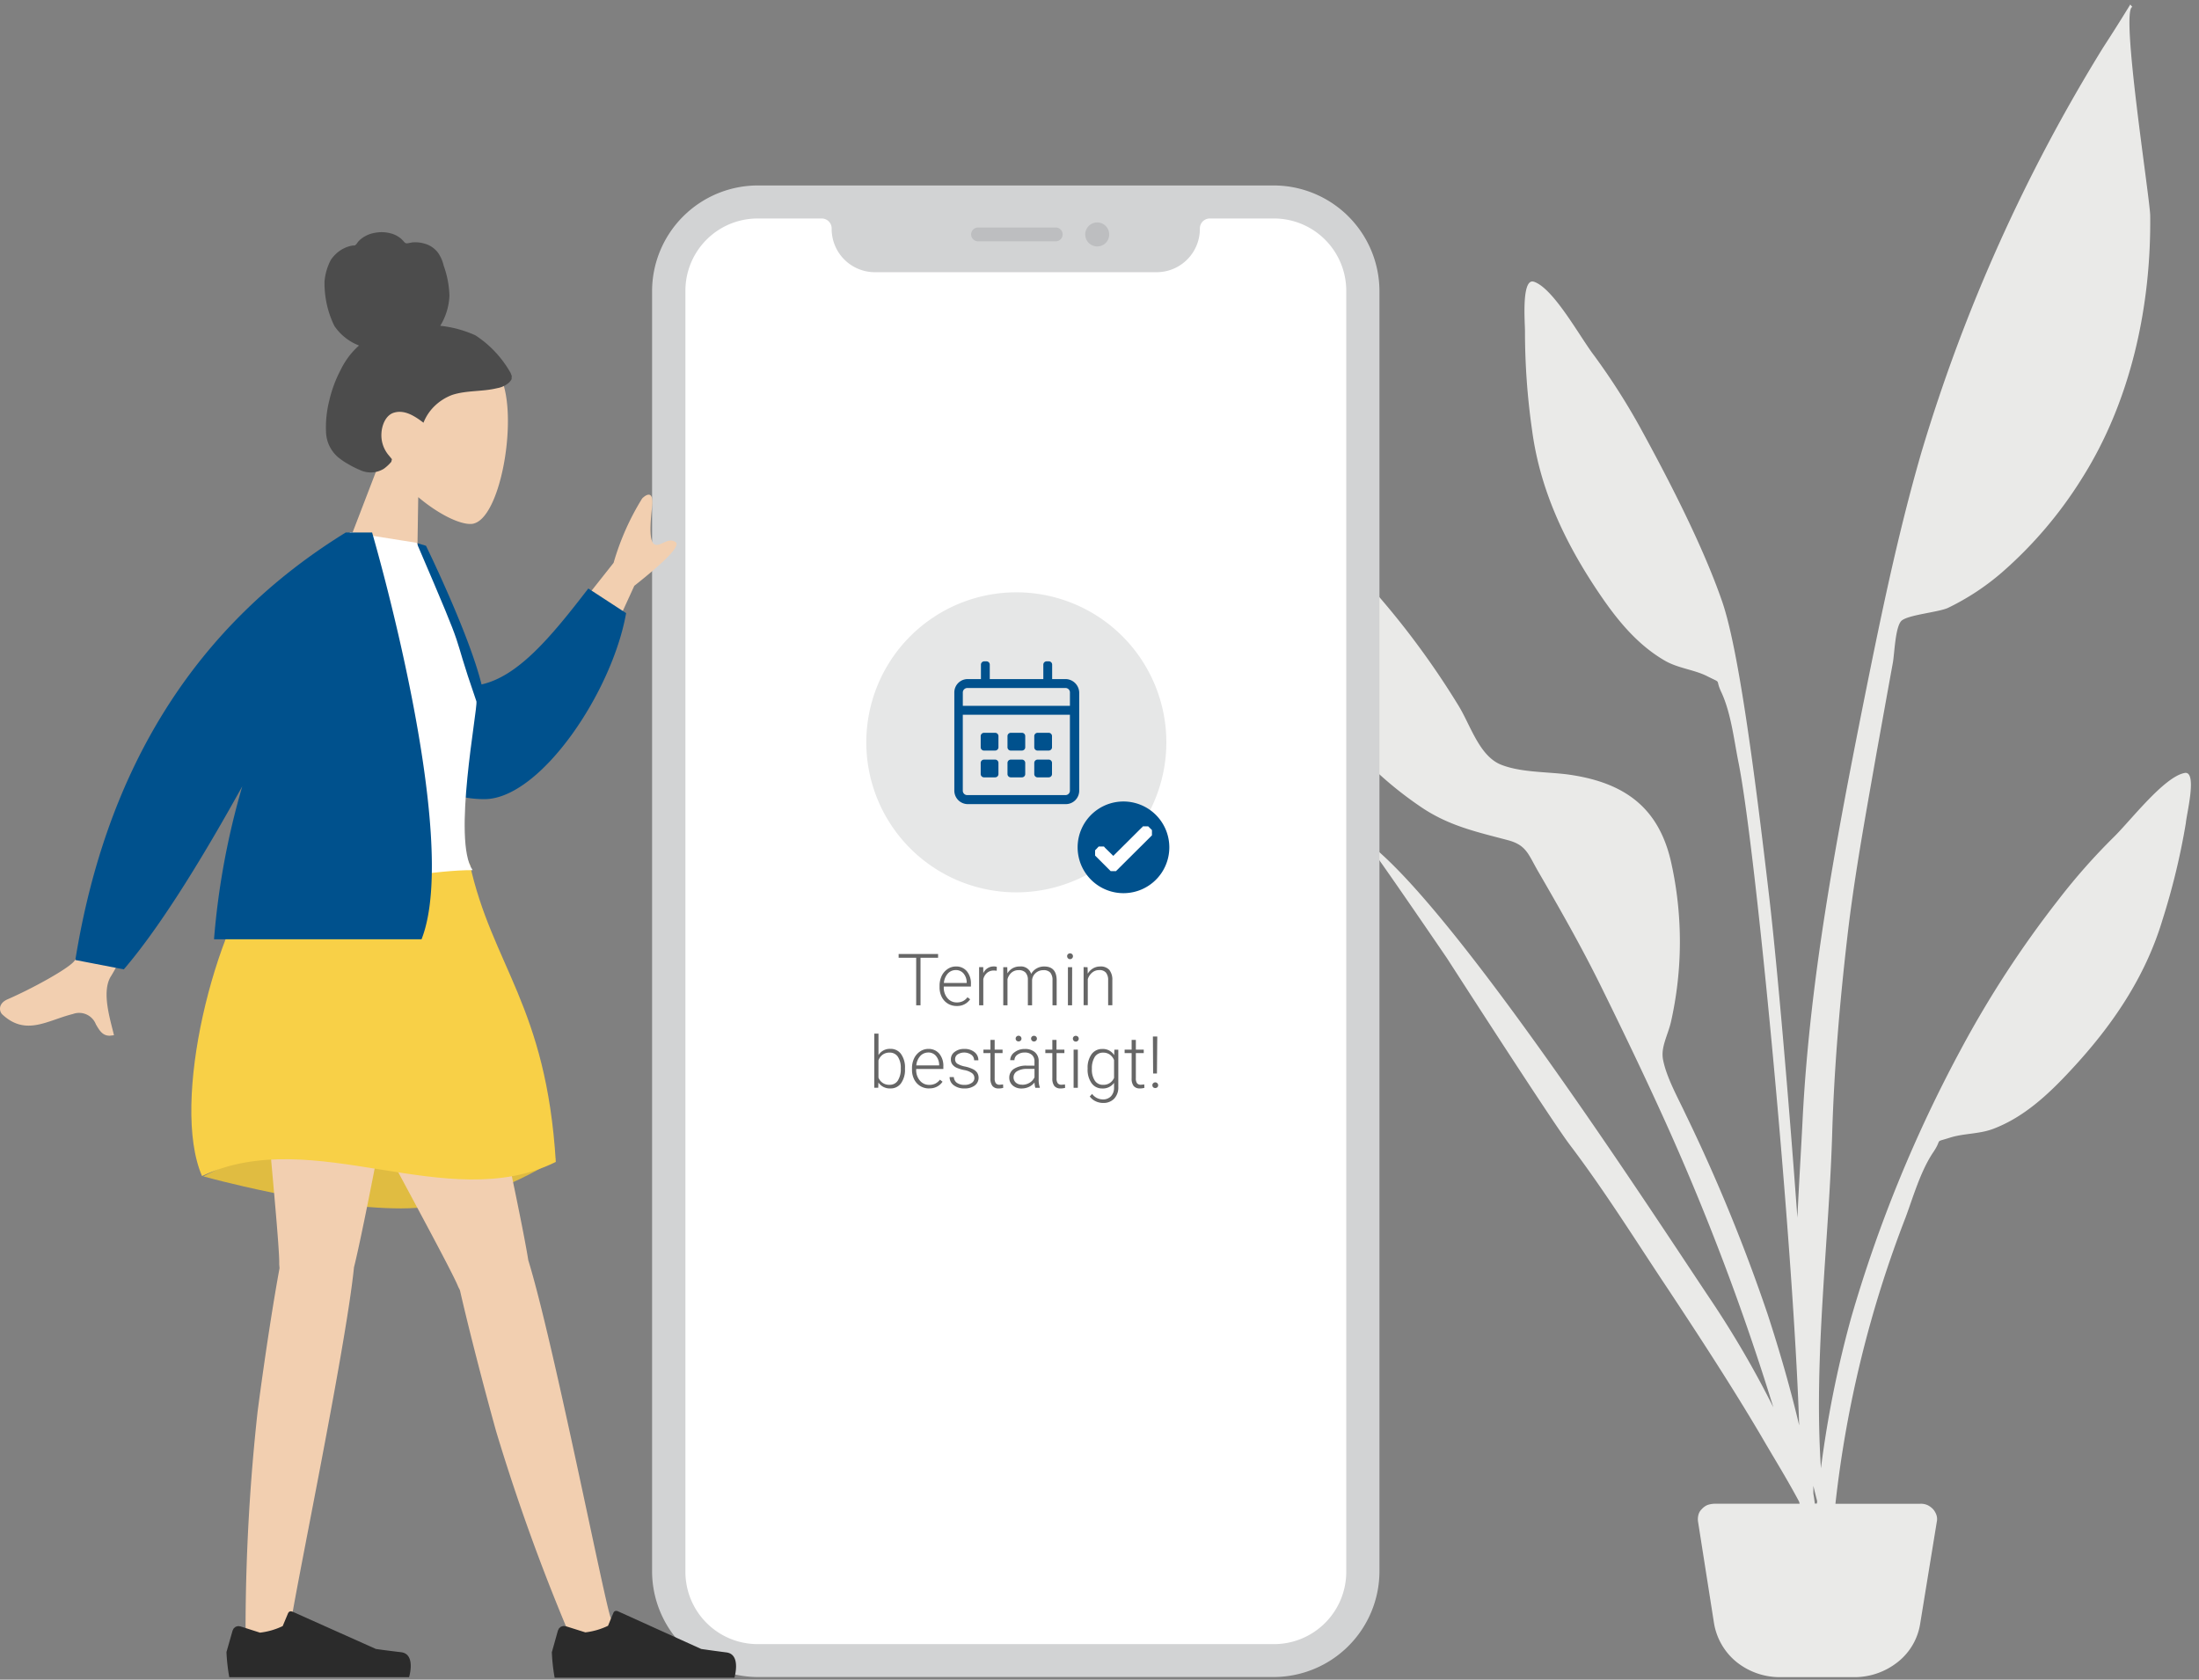
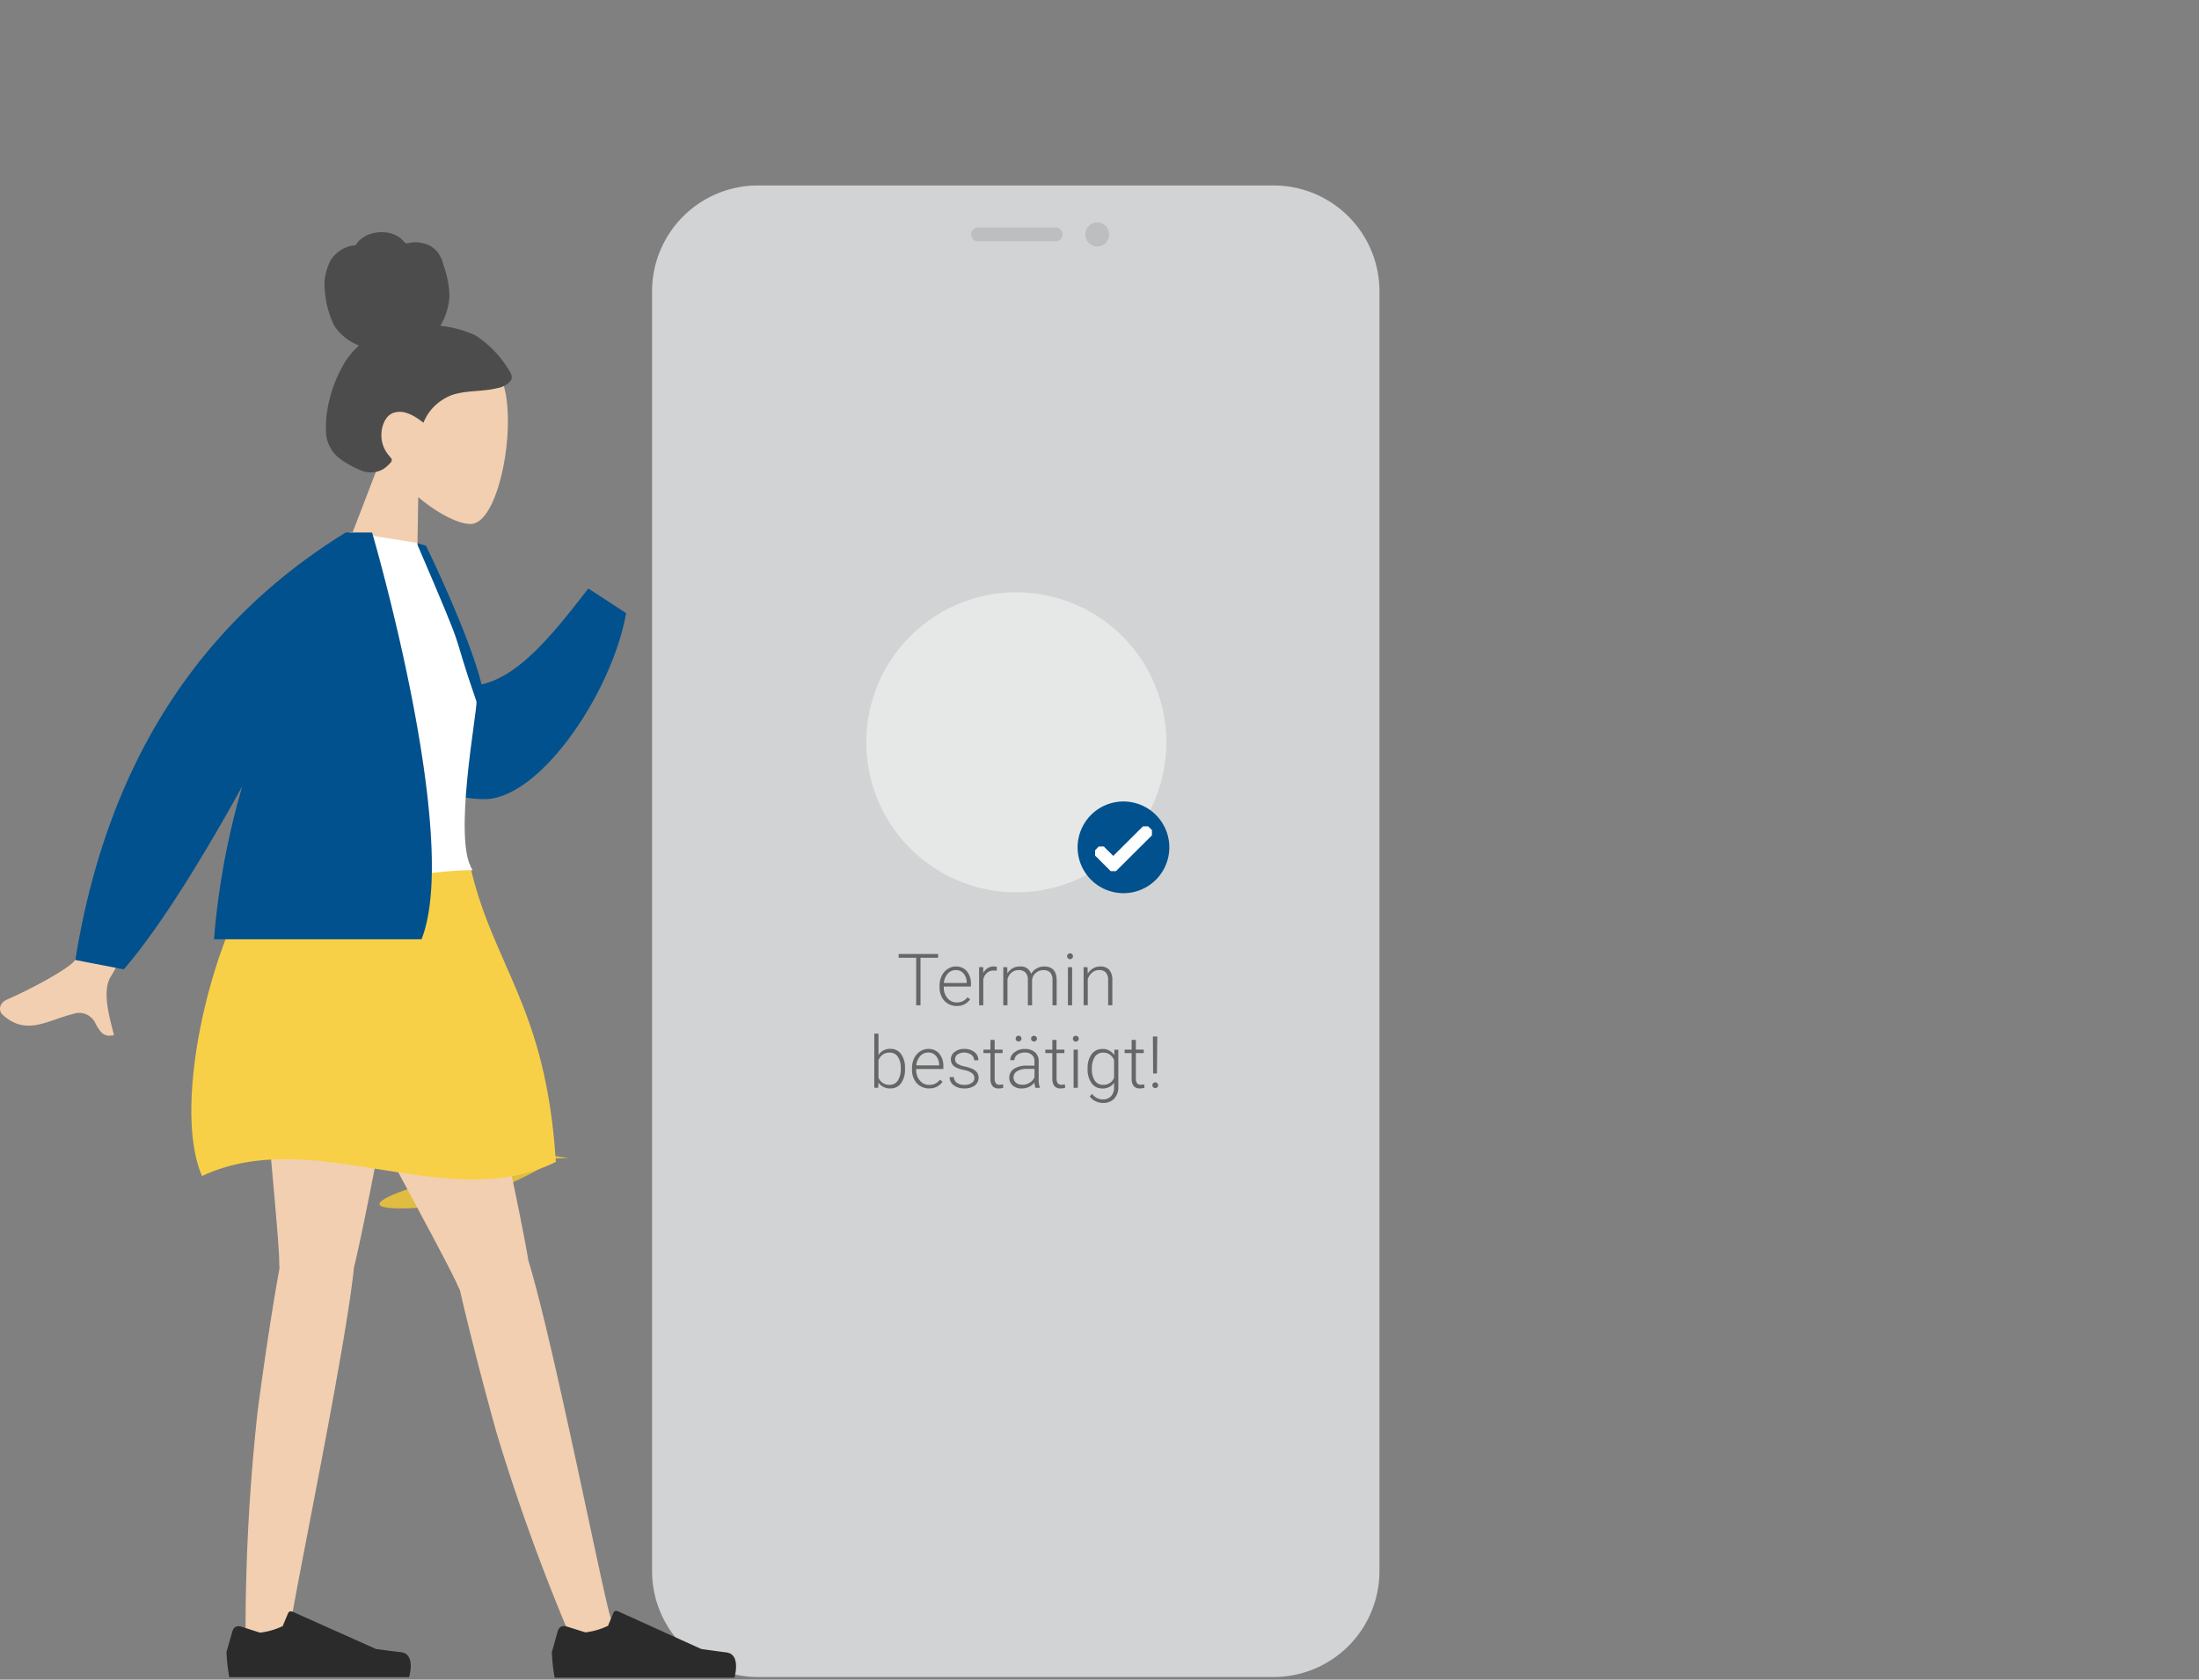
<svg xmlns="http://www.w3.org/2000/svg" width="271" height="207" fill="none">
  <rect width="100%" height="100%" fill="#808080" stroke="none" />
-   <path d="m223.912 185.301.036-.291a75.278 75.278 0 0 1-.474-1.9v.96c.073.412.128.822.182 1.234l.256-.003ZM262.531.556l.255.309c-1.494.309 2.168 23.535 2.2 25.694.127 11.09-2.332 22.78-8.416 32.4a51.477 51.477 0 0 1-9.837 11.57 30.33 30.33 0 0 1-6.667 4.388c-1.2.548-5.009.857-5.756 1.611-.747.788-.838 4.045-1.038 5.142-.674 3.685-1.33 7.371-2 11.056-1.33 7.611-2.751 15.221-3.625 22.866-.911 7.885-1.585 15.77-1.84 23.69-.383 13.592-2.313 27.87-1.4 41.669a132.963 132.963 0 0 1 3.734-18.58 168.274 168.274 0 0 1 13.462-32.945 128.104 128.104 0 0 1 12.077-18.547 76.088 76.088 0 0 1 6.831-7.731c2.077-2.039 6.175-7.4 8.707-7.884a.38.38 0 0 1 .128-.017c1.421 0 .109 5.143.036 6.171a86.03 86.03 0 0 1-2.878 11.93c-2.131 7.1-6.212 13.1-11.385 18.632-2.66 2.863-5.665 5.691-9.454 7.131-1.749.668-3.661.549-5.374 1.1-2 .634-.874.034-2 1.731-1.585 2.314-2.5 5.536-3.461 8.124a140.29 140.29 0 0 0-8.635 35.259h10.451c.3-.014.598.039.874.155.268.124.509.299.71.514.187.216.33.466.419.737.085.266.097.55.036.823l-2.04 12.512a7.476 7.476 0 0 1-2.751 4.748 8.565 8.565 0 0 1-5.369 1.879h-9.167a8.528 8.528 0 0 1-5.374-1.885 7.814 7.814 0 0 1-2.751-4.748l-1.967-12.512a2.113 2.113 0 0 1 .036-.823c.064-.282.21-.538.419-.737.196-.222.439-.397.71-.514.283-.093.577-.145.874-.155h10.476l-.055-.24c-1.494-2.812-3.206-5.554-4.663-8.074-3.589-6.085-7.469-12.033-11.385-17.963-4.008-6-7.8-12.119-12.2-17.93-2.131-2.777-15.137-22.992-15.137-22.992s-8.829-12.955-9.7-13.932a4.307 4.307 0 0 1-3.1 1.354 4.693 4.693 0 0 1-2.86-1.046c-3.279-2.519-.8-6.754 2.641-6.754a4.1 4.1 0 0 1 2.5.809c.419.274.495.742.877 1.171.29.397.489.853.583 1.336.095.482.083.98-.036 1.457a4.232 4.232 0 0 1-.674 1.337c10.839 8.228 35 45.5 42.01 55.976a121.634 121.634 0 0 1 7.961 13.611 300.85 300.85 0 0 0-13.248-35.053c-2.587-5.725-5.3-11.364-8.088-17.021-2.332-4.714-4.918-9.256-7.578-13.85-1.293-2.194-1.457-3.376-3.88-3.994-3.826-1.011-7.086-1.73-10.42-3.925a45.513 45.513 0 0 1-15.793-18.238 44.644 44.644 0 0 1-3.3-10.113 34.34 34.34 0 0 1-.838-6.668c.037-1.406.71-2.742-.455-3.771.319.17.664.286 1.02.343.218 0 .073-.206-.055-.411s-.255-.411-.037-.411a.374.374 0 0 1 .128.017h-.034c-.383 0 .491 1.3.656 1.491.747 1.011 3.042 2.005 4.116 2.742a45.63 45.63 0 0 1 4.828 4.2 101.725 101.725 0 0 1 14.136 18.118c1.494 2.4 2.55 6.154 5.173 7.3 2.423 1.011 5.7.908 8.343 1.251 7.123.977 11.331 4.2 12.788 11.09a44.927 44.927 0 0 1-.091 19.455c-.383 1.611-1.257 3.068-.965 4.595.419 2.194 1.84 4.714 2.751 6.668a212.663 212.663 0 0 1 10.165 24.787c1.439 4.422 2.769 9 3.862 13.627-.729-22.386-5.356-71.2-7.487-81.745-.547-2.743-.911-6-2.077-8.553-.874-1.8.164-1.063-1.712-2.005-1.585-.823-3.534-.977-5.174-1.886-3.534-2.005-6.084-5.211-8.252-8.433-4.208-6.239-7.25-12.753-8.216-20.038a85.574 85.574 0 0 1-.874-12.2c0-1.011-.419-6.119.911-6.119a.821.821 0 0 1 .2.034c2.423.823 5.629 6.754 7.378 9.05a81.773 81.773 0 0 1 5.592 8.708c3.534 6.428 7.833 14.741 10.219 21.649 1.967 5.691 3.917 20.244 5.829 36.665.929 8.022 2.332 24.083 3.443 39.269.2-4.337.474-8.6.674-12.719.911-16.78 4.008-33.287 7.287-49.811 2.131-10.627 4.3-21.375 7.341-31.848A208.51 208.51 0 0 1 259.197 5.84a217.927 217.927 0 0 0 3.334-5.284Z" fill="#EAEAE8" />
  <path d="M156.981 22.856h-63.6a13.048 13.048 0 0 0-13.02 13.02v157.78a13.06 13.06 0 0 0 13.02 13.02h63.6a13.05 13.05 0 0 0 13.02-13.02V35.876a13.047 13.047 0 0 0-13.02-13.02Z" fill="#D2D3D4" />
-   <path d="M165.91 193.733V35.815a8.915 8.915 0 0 0-8.889-8.89h-7.917a1.226 1.226 0 0 0-1.235 1.236v.06a5.335 5.335 0 0 1-5.326 5.326h-34.727a5.334 5.334 0 0 1-5.325-5.325v-.061a1.222 1.222 0 0 0-.761-1.143 1.233 1.233 0 0 0-.474-.092h-7.917a8.9 8.9 0 0 0-8.87 8.889v157.918a8.908 8.908 0 0 0 8.87 8.89h63.7a8.91 8.91 0 0 0 8.871-8.89Z" fill="#fff" />
  <path d="M130.112 28.04h-9.578a.848.848 0 0 0-.601 1.451c.159.16.375.249.601.249h9.578a.852.852 0 0 0 .601-1.451.852.852 0 0 0-.601-.249ZM136.692 28.891a1.473 1.473 0 0 0-.912-1.365 1.477 1.477 0 1 0-.566 2.843 1.465 1.465 0 0 0 1.371-.91c.073-.18.11-.373.107-.568Z" fill="#BDBEC0" />
-   <path d="M83.25 66.796c-.95-.628-1.862.628-2.57.3-.708-.328-.547-2.551-.324-4.637.242-2.106-.73-1.52-1.215-1.033a31.669 31.669 0 0 0-3.523 7.938l-9.112 11.52 6.379 2.856 5.284-11.542c4.034-3.195 5.715-4.977 5.082-5.402Z" fill="#F2CFB0" />
  <path d="m48.063 68.416 3.28-1.5 1.154.344s5.306 10.833 6.846 17.09c4.534-1.012 8.564-5.852 13.16-11.825l4.659 3.037c-1.743 9.78-10.51 22.739-17.315 22.922a13.237 13.237 0 0 1-4.758-.81v-9.112a19.618 19.618 0 0 1-2.956-1.6l-4.07-18.546Z" fill="#00518D" />
  <path d="M.902 123.168c3.038-1.315 7.533-3.786 8.263-4.738.992-1.295 4.069-8.767 9.233-22.354l7.614 1.518c-7.655 14.255-11.76 21.815-12.313 22.679-1.255 1.923-.08 5.447.345 7.309l-.526.061c-.912 0-1.277-.688-1.7-1.4a2.213 2.213 0 0 0-2.835-1.276c-3.118.769-5.77 2.754-8.666.081-.39-.32-.63-1.33.585-1.88Z" fill="#F2CFB0" />
-   <path d="M45.712 138.781c8.95 0 22.78 4.05 22.78 4.05s-8.787 6.094-19.054 6.094c-10.246 0-24.381-3.949-24.381-3.949s11.706-6.195 20.655-6.195Z" fill="#E0BC41" />
+   <path d="M45.712 138.781c8.95 0 22.78 4.05 22.78 4.05s-8.787 6.094-19.054 6.094s11.706-6.195 20.655-6.195Z" fill="#E0BC41" />
  <path d="M61.138 176.384a248.193 248.193 0 0 0 8.95 24.845c1.276 2.855 6.014.446 5.163-1.883-.81-2.207-7.087-34.16-10.144-44.022-.971-6.257-7.836-37.6-9.375-42.583h-22.72c2 6.56 22.173 42.5 23.449 45.823l.222.446c.835 3.666 2.455 10.165 4.455 17.374Z" fill="#F2CFB0" />
  <path d="M31.74 174.014a249.347 249.347 0 0 0-1.478 26.364c.04 3.118 5.367 2.754 5.508.284.122-2.349 6.824-34.221 7.856-44.488 1.559-6.135 7.472-37.663 8.019-42.868l-20.9-8.868c-.708 6.824 3.806 47.787 3.665 51.351l.04.507c-.685 3.685-1.738 10.308-2.71 17.718Z" fill="#F2CFB0" />
  <path d="M32.045 201.209a8.856 8.856 0 0 0 2.794-.81l.668-1.6.081-.121.121-.081.163-.02.163.041 10.286 4.6s1.234.183 3.1.4c1.866.217.992 3.078.992 3.078H28.254c-.184-1.025-.3-2.06-.344-3.1l.75-2.632.141-.283.242-.2.3-.081.3.041 2.402.768ZM72.138 201.173a8.828 8.828 0 0 0 2.794-.81l.669-1.62.08-.121.122-.081.163-.02.16.041 10.287 4.657s1.235.183 3.1.425c1.864.222.993 3.118.993 3.118H68.352a23.175 23.175 0 0 1-.344-3.139l.749-2.673.142-.283.242-.2.3-.081.324.041 2.373.746Z" fill="#2B2B2B" />
  <path d="M24.897 144.937c13.749-6.479 30.25 4.9 43.6-1.741-1.174-19.237-7.858-24.218-10.612-36.752-11.846-3.808-25.128 0-25.128 0-6.281 7.654-11.788 29.442-7.86 38.493Z" fill="#F8D047" />
  <path d="m51.342 74.166.2-12.9c2.572 2.167 5.225 3.422 6.6 3.3 3.422-.324 5.609-12.311 3.806-17.455-1.803-5.144-14.56-9.254-16.685.02a11.936 11.936 0 0 0 1.823 9.031l-6.277 16.341 10.533 1.663Z" fill="#F2CFB0" />
  <path d="m62.925 45.96.141.365-.02.405c-.108.207-.26.387-.446.527a3.02 3.02 0 0 1-1.356.587c-1.823.446-3.747.243-5.528.83a6.311 6.311 0 0 0-2.127 1.337 5.824 5.824 0 0 0-1.4 2.086c-1.013-.77-2.269-1.62-3.584-1.255-1.074.283-1.559 1.579-1.6 2.612a3.82 3.82 0 0 0 .951 2.713l.345.425-.08.324c-.27.32-.576.605-.913.851a3.085 3.085 0 0 1-2.937.162 11.65 11.65 0 0 1-1.417-.709 8.642 8.642 0 0 1-1.337-.911 4.274 4.274 0 0 1-1.437-3.037c-.06-1.315.075-2.632.4-3.908a15.648 15.648 0 0 1 1.417-3.807 9.555 9.555 0 0 1 2.25-2.977 6.468 6.468 0 0 1-3.039-2.41 12 12 0 0 1-1.214-5.488 6.9 6.9 0 0 1 .79-2.673c.304-.446.689-.83 1.134-1.134a3.9 3.9 0 0 1 1.5-.608l.324-.02.2-.182c.15-.241.342-.454.566-.628a3.694 3.694 0 0 1 1.71-.746c.63-.121 1.278-.1 1.9.061a3.125 3.125 0 0 1 1.538.891c.163.182.263.364.507.344.244-.02.486-.1.75-.122a4.153 4.153 0 0 1 1.721.263c.54.212 1.009.57 1.356 1.033.328.478.561 1.014.688 1.579.428 1.177.668 2.414.71 3.665a7.655 7.655 0 0 1-1.134 3.746c1.498.157 2.961.553 4.333 1.174a13.347 13.347 0 0 1 4.338 4.635Z" fill="#4C4C4C" />
  <path d="M29.938 112.276s19.2-5.042 28.308-5.042c-2.53-3.6.65-19.844.466-20.8-3.544-10.246-.587-3.745-7.37-19.54l-8.2-1.3c-6.765 10.922-13.75 28.7-13.204 46.682Z" fill="#fff" />
  <path d="M9.285 118.31c3.828-23.793 14.938-41.355 33.33-52.688h3.24s11.036 37.623 6.094 50.136H26.375a93.469 93.469 0 0 1 3.483-18.851c-5.79 10.448-10.657 17.967-14.6 22.557l-5.973-1.154Z" fill="#00518D" />
  <path d="M125.251 109.974a18.488 18.488 0 1 1-.002-36.976 18.488 18.488 0 0 1 .002 36.976Z" fill="#E6E7E7" />
  <path d="M144.105 104.426c0 1.117-.332 2.21-.952 3.139a5.657 5.657 0 0 1-2.536 2.081 5.658 5.658 0 0 1-6.157-1.225 5.645 5.645 0 0 1-1.225-6.157 5.645 5.645 0 0 1 5.22-3.488 5.653 5.653 0 0 1 5.65 5.65Z" fill="#00518D" />
  <path d="m141.044 102.34-.344-.344-3.5 3.483-1.012-.992-.142-.163h-.648l-.3.324-.141.142v.648l1.923 1.923h.648l4.435-4.413v-.649l-.3-.3-.163-.163h-.647l-.142.163.344.344v.507h.041v.02l.364-.364h-.507v.02l-3.847 3.827h-.02v.507l.364-.345-1.478-1.5v-.02h-.507l.345.364.019-.02h.02v-.505l-.364.364 1.722 1.72 4.211-4.211-.364-.364-.01-.003Z" fill="#fff" />
-   <path d="M131.305 83.689h-1.64v-1.78a.404.404 0 0 0-.405-.405h-.283a.407.407 0 0 0-.4.405v1.78h-6.6v-1.78a.404.404 0 0 0-.405-.405h-.283a.407.407 0 0 0-.4.405v1.78h-1.64a1.646 1.646 0 0 0-1.64 1.64v12.11a1.665 1.665 0 0 0 1.64 1.661h12.11a1.65 1.65 0 0 0 1.64-1.661V85.331a1.705 1.705 0 0 0-1.694-1.642Zm-12.106 1.1h12.11a.548.548 0 0 1 .506.337.538.538 0 0 1 .04.21v1.653h-13.2v-1.658a.56.56 0 0 1 .544-.542Zm12.11 13.2h-12.11a.544.544 0 0 1-.546-.547v-9.353h13.2v9.354a.537.537 0 0 1-.338.505.542.542 0 0 1-.21.041h.004Zm-8.667-5.487h-1.378a.408.408 0 0 1-.405-.4v-1.385a.409.409 0 0 1 .405-.405h1.378a.406.406 0 0 1 .405.405v1.377a.396.396 0 0 1-.12.287.4.4 0 0 1-.288.118l.003.003Zm3.3 0h-1.376a.406.406 0 0 1-.405-.4v-1.385a.409.409 0 0 1 .405-.405h1.376a.403.403 0 0 1 .405.405v1.377a.396.396 0 0 1-.12.287.4.4 0 0 1-.288.118l.003.003Zm3.3 0h-1.376a.406.406 0 0 1-.405-.4v-1.385a.409.409 0 0 1 .405-.405h1.376a.403.403 0 0 1 .405.405v1.377a.395.395 0 0 1-.119.287.41.41 0 0 1-.288.118l.002.003Zm-3.3 3.3h-1.376a.407.407 0 0 1-.405-.405V94.02a.409.409 0 0 1 .405-.405h1.376a.403.403 0 0 1 .405.405v1.377a.404.404 0 0 1-.408.403l.003.002Zm-3.3 0h-1.378a.41.41 0 0 1-.405-.405V94.02a.409.409 0 0 1 .405-.405h1.378a.406.406 0 0 1 .405.405v1.377a.404.404 0 0 1-.408.403l.003.002Zm6.6 0h-1.376a.407.407 0 0 1-.405-.405V94.02a.409.409 0 0 1 .405-.405h1.376a.403.403 0 0 1 .405.405v1.377a.404.404 0 0 1-.407.403l.002.002Z" fill="#00518D" />
  <path d="M115.608 118.03h-2.166v5.863h-.534v-5.863h-2.162v-.456h4.862v.456Zm2.287 5.949a2.049 2.049 0 0 1-1.086-.295 2.017 2.017 0 0 1-.75-.82 2.576 2.576 0 0 1-.269-1.185v-.187a2.807 2.807 0 0 1 .26-1.22c.163-.345.417-.639.734-.851.3-.204.654-.313 1.016-.312a1.684 1.684 0 0 1 1.353.587c.356.452.534 1.018.5 1.592v.291h-3.345v.1c-.016.485.146.959.456 1.332a1.455 1.455 0 0 0 1.154.529c.253.005.504-.047.734-.151.229-.115.428-.281.581-.486l.325.248a1.9 1.9 0 0 1-1.66.826l-.003.002Zm-.1-4.426a1.308 1.308 0 0 0-.99.429 2.002 2.002 0 0 0-.485 1.155h2.816v-.057c.003-.4-.134-.789-.386-1.1a1.207 1.207 0 0 0-.948-.429l-.007.002Zm5.038.086a1.887 1.887 0 0 0-.352-.03 1.263 1.263 0 0 0-.824.274 1.468 1.468 0 0 0-.477.785v3.225h-.517v-4.7h.508l.009.747a1.38 1.38 0 0 1 1.323-.834.837.837 0 0 1 .343.057l-.013.476Zm1.3-.442.018.763c.156-.266.381-.486.65-.637.267-.144.565-.217.868-.213a1.321 1.321 0 0 1 1.411.912c.158-.283.391-.516.673-.673a1.85 1.85 0 0 1 .928-.239c1.007 0 1.52.55 1.54 1.649v3.133h-.513v-3.094a1.393 1.393 0 0 0-.273-.933 1.091 1.091 0 0 0-.868-.3 1.371 1.371 0 0 0-.946.364c-.25.22-.404.528-.429.86v3.107h-.521v-3.133a1.272 1.272 0 0 0-.287-.9 1.116 1.116 0 0 0-.86-.3 1.304 1.304 0 0 0-.842.282 1.635 1.635 0 0 0-.521.829v3.22h-.521v-4.7l.493.003Zm7.988 4.7h-.513v-4.7h.521l-.008 4.7Zm-.612-6.054a.34.34 0 0 1 .1-.248.379.379 0 0 1 .521 0 .36.36 0 0 1 0 .5.355.355 0 0 1-.393.087.357.357 0 0 1-.224-.335l-.004-.004Zm2.521 1.359.018.8c.16-.273.387-.5.66-.659.265-.154.566-.234.872-.231.207-.018.416.01.611.083.195.072.372.186.517.335.272.368.404.82.373 1.276v3.081h-.517v-3.085a1.416 1.416 0 0 0-.269-.937 1.028 1.028 0 0 0-.838-.309 1.316 1.316 0 0 0-.854.3 1.759 1.759 0 0 0-.547.811v3.216h-.515v-4.7l.489.019Zm-22.5 12.551a2.837 2.837 0 0 1-.486 1.744 1.542 1.542 0 0 1-1.306.642 1.683 1.683 0 0 1-1.484-.729l-.022.642h-.486v-6.666h.517v2.644a1.63 1.63 0 0 1 1.466-.768 1.552 1.552 0 0 1 1.315.639c.352.519.523 1.14.486 1.766v.086Zm-.521-.09a2.43 2.43 0 0 0-.361-1.432 1.173 1.173 0 0 0-1.016-.508 1.418 1.418 0 0 0-.846.248 1.466 1.466 0 0 0-.526.716v2.118a1.39 1.39 0 0 0 1.38.885 1.158 1.158 0 0 0 1-.508 2.6 2.6 0 0 0 .368-1.525l.001.006Zm3.489 2.477a2.047 2.047 0 0 1-1.086-.295 2.017 2.017 0 0 1-.75-.82 2.576 2.576 0 0 1-.269-1.185v-.187a2.779 2.779 0 0 1 .26-1.22c.163-.345.417-.639.734-.851a1.79 1.79 0 0 1 1.014-.312 1.687 1.687 0 0 1 1.355.587c.356.452.534 1.018.5 1.592v.291h-3.348v.1c-.017.485.146.959.456 1.332a1.455 1.455 0 0 0 1.154.529c.253.005.503-.047.733-.151.229-.114.428-.28.581-.486l.326.248a1.887 1.887 0 0 1-1.658.818l-.002.01Zm-.1-4.426a1.308 1.308 0 0 0-.989.429 2.003 2.003 0 0 0-.486 1.155h2.817v-.057a1.721 1.721 0 0 0-.387-1.1 1.21 1.21 0 0 0-.945-.433l-.01.006Zm5.682 3.146a.733.733 0 0 0-.314-.621 2.349 2.349 0 0 0-.932-.364 4.367 4.367 0 0 1-.973-.3 1.32 1.32 0 0 1-.512-.422 1.053 1.053 0 0 1-.165-.6 1.104 1.104 0 0 1 .463-.915 1.862 1.862 0 0 1 1.19-.366c.452-.023.898.116 1.258.391a1.242 1.242 0 0 1 .477 1.011h-.521a.841.841 0 0 0-.347-.686 1.548 1.548 0 0 0-1.692-.043.705.705 0 0 0-.308.59.653.653 0 0 0 .256.547c.29.173.609.292.941.352.355.071.699.186 1.025.343.204.1.379.25.508.438a1.197 1.197 0 0 1-.317 1.571 2.033 2.033 0 0 1-1.249.355 2.115 2.115 0 0 1-1.332-.395 1.225 1.225 0 0 1-.508-1.007h.521a.923.923 0 0 0 .382.712c.279.179.606.267.937.251.31.014.616-.069.876-.239a.724.724 0 0 0 .341-.609l-.005.006Zm2.5-4.7v1.2h.973v.425h-.973v3.128a.997.997 0 0 0 .14.581.559.559 0 0 0 .472.19c.142-.005.283-.019.422-.043l.022.425c-.18.056-.368.081-.556.074a.93.93 0 0 1-.776-.307 1.475 1.475 0 0 1-.244-.917v-3.132h-.863v-.425h.863v-1.2l.52.001Zm5.012 5.9a2.504 2.504 0 0 1-.1-.655 1.822 1.822 0 0 1-.7.551 2.137 2.137 0 0 1-.894.19 1.59 1.59 0 0 1-1.1-.377 1.237 1.237 0 0 1-.416-.955 1.258 1.258 0 0 1 .569-1.084 2.752 2.752 0 0 1 1.592-.4h.942v-.533a1.01 1.01 0 0 0-.312-.79 1.264 1.264 0 0 0-.9-.291 1.424 1.424 0 0 0-.9.277.824.824 0 0 0-.355.669l-.521-.005c.004-.191.053-.378.143-.547a1.21 1.21 0 0 1 .378-.42 2.004 2.004 0 0 1 1.28-.413c.447-.025.888.115 1.238.395a1.4 1.4 0 0 1 .468 1.094v2.222c-.017.346.031.691.143 1.019v.052l-.555.001Zm-1.631-.373c.327.006.649-.081.928-.251.265-.156.475-.392.6-.673v-1.032h-.928a2.29 2.29 0 0 0-1.215.286.88.88 0 0 0-.435.667.878.878 0 0 0 .286.744c.216.175.49.263.768.246l-.004.013Zm-.795-5.684a.323.323 0 0 1 .025-.134.323.323 0 0 1 .075-.114.354.354 0 0 1 .387-.089.358.358 0 0 1 .2.187.355.355 0 0 1-.066.392.384.384 0 0 1-.26.1.385.385 0 0 1-.261-.1.322.322 0 0 1-.075-.117.325.325 0 0 1-.021-.138l-.004.013Zm1.9 0a.34.34 0 0 1 .1-.248.379.379 0 0 1 .521 0 .34.34 0 0 1 .1.248.325.325 0 0 1-.1.242.36.36 0 0 1-.39.088.357.357 0 0 1-.227-.33h-.004Zm3.133.156v1.2h.973v.425h-.964v3.128a.997.997 0 0 0 .14.581.559.559 0 0 0 .472.19c.142-.005.283-.019.422-.043l.022.425c-.18.056-.368.081-.556.074a.93.93 0 0 1-.777-.307 1.482 1.482 0 0 1-.243-.917v-3.132h-.863v-.425h.863v-1.2l.511.001Zm2.631 5.9h-.522v-4.7h.522v4.7Zm-.612-6.054a.34.34 0 0 1 .1-.248.379.379 0 0 1 .521 0 .355.355 0 0 1 0 .5.355.355 0 0 1-.556-.046.354.354 0 0 1-.06-.202l-.005-.004Zm1.818 3.663a2.822 2.822 0 0 1 .486-1.744 1.585 1.585 0 0 1 1.327-.648 1.629 1.629 0 0 1 1.459.764l.025-.677h.486v4.6a1.993 1.993 0 0 1-.508 1.436 1.81 1.81 0 0 1-1.375.529c-.325 0-.646-.075-.937-.221a1.811 1.811 0 0 1-.7-.581l.291-.312a1.645 1.645 0 0 0 1.31.677 1.334 1.334 0 0 0 1.016-.386c.258-.293.393-.674.378-1.064v-.59a1.681 1.681 0 0 1-1.454.694 1.563 1.563 0 0 1-1.312-.65 2.848 2.848 0 0 1-.494-1.758l.002-.069Zm.524.09c-.026.499.1.994.361 1.419a1.17 1.17 0 0 0 1.016.517 1.39 1.39 0 0 0 1.358-.86v-2.182a1.475 1.475 0 0 0-.526-.686 1.41 1.41 0 0 0-.824-.239 1.176 1.176 0 0 0-1.021.517 2.605 2.605 0 0 0-.359 1.503l-.005.011Zm5.42-3.6v1.2h.973v.425h-.973v3.128a.997.997 0 0 0 .14.581.559.559 0 0 0 .472.19c.142-.005.283-.019.422-.043l.022.425c-.18.056-.368.081-.556.074a.93.93 0 0 1-.776-.307 1.475 1.475 0 0 1-.244-.917v-3.132h-.863v-.425h.863v-1.2l.52.001Zm2.6 4.14h-.472l-.027-4.562h.538l-.039 4.562Zm-.569 1.454a.323.323 0 0 1 .025-.134.323.323 0 0 1 .075-.114.354.354 0 0 1 .387-.089.358.358 0 0 1 .2.187.355.355 0 0 1-.066.392.4.4 0 0 1-.521 0 .33.33 0 0 1-.071-.116.322.322 0 0 1-.02-.134l-.009.008Z" fill="#666" />
</svg>